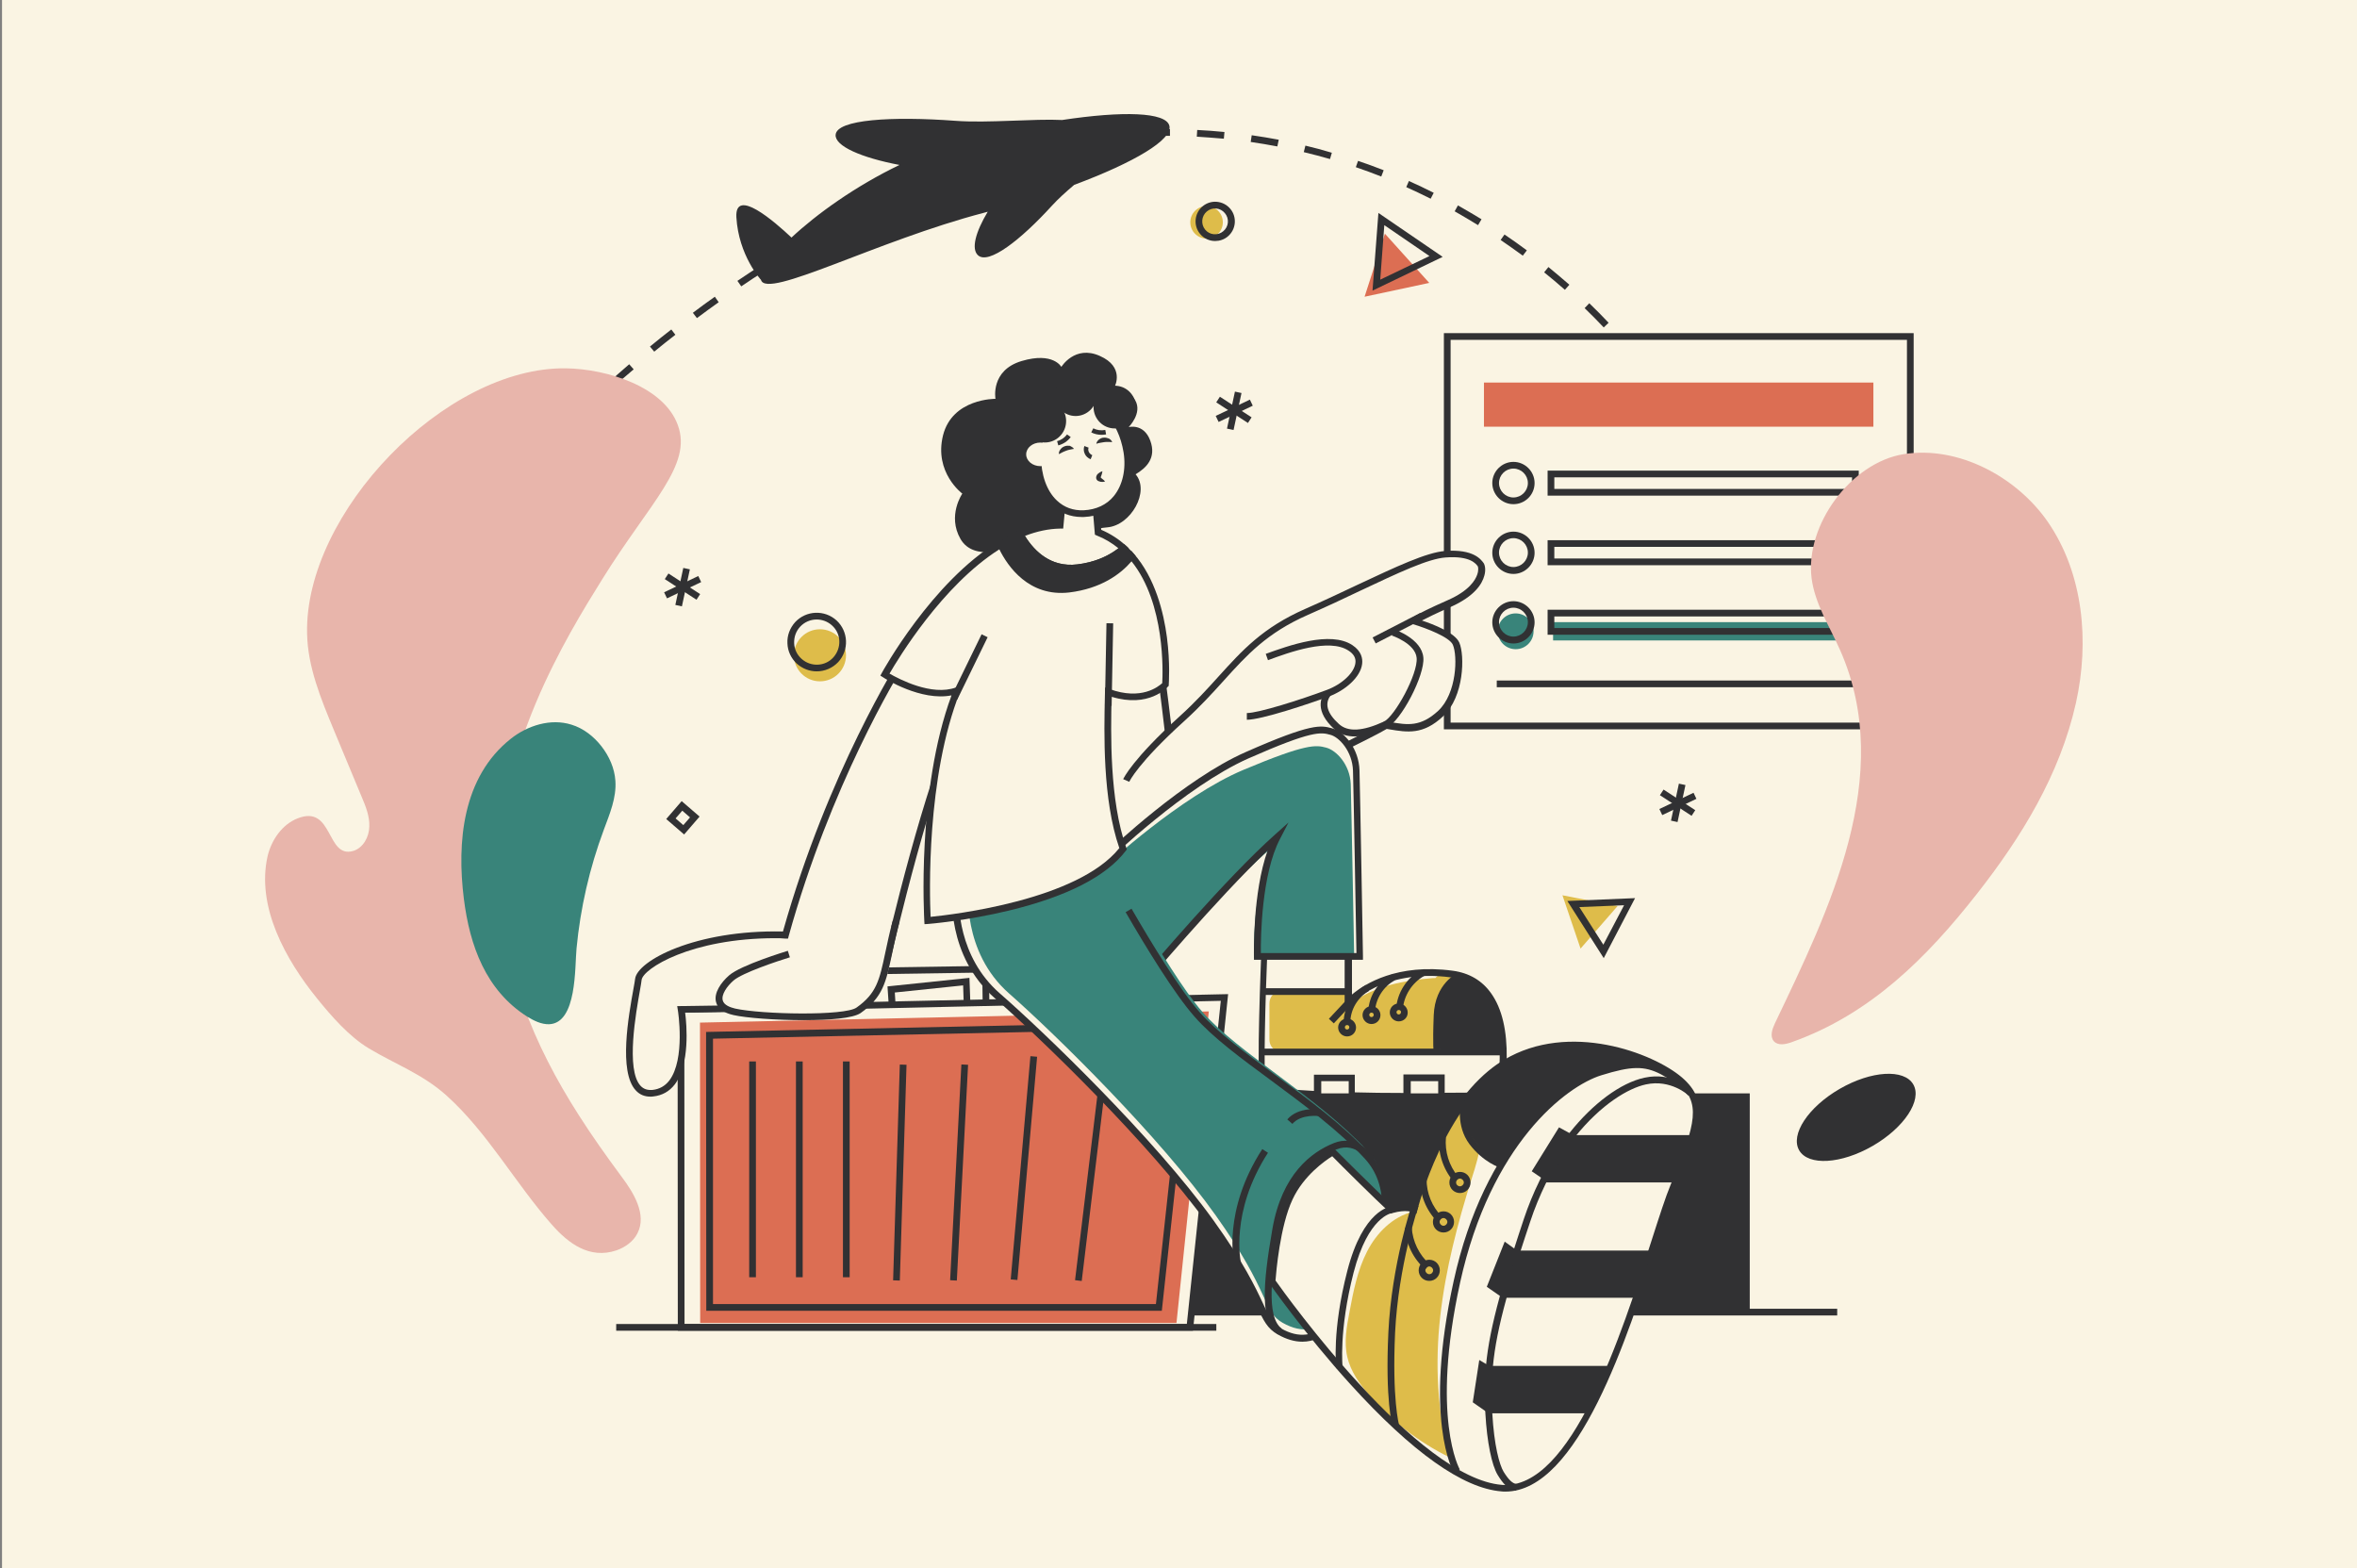
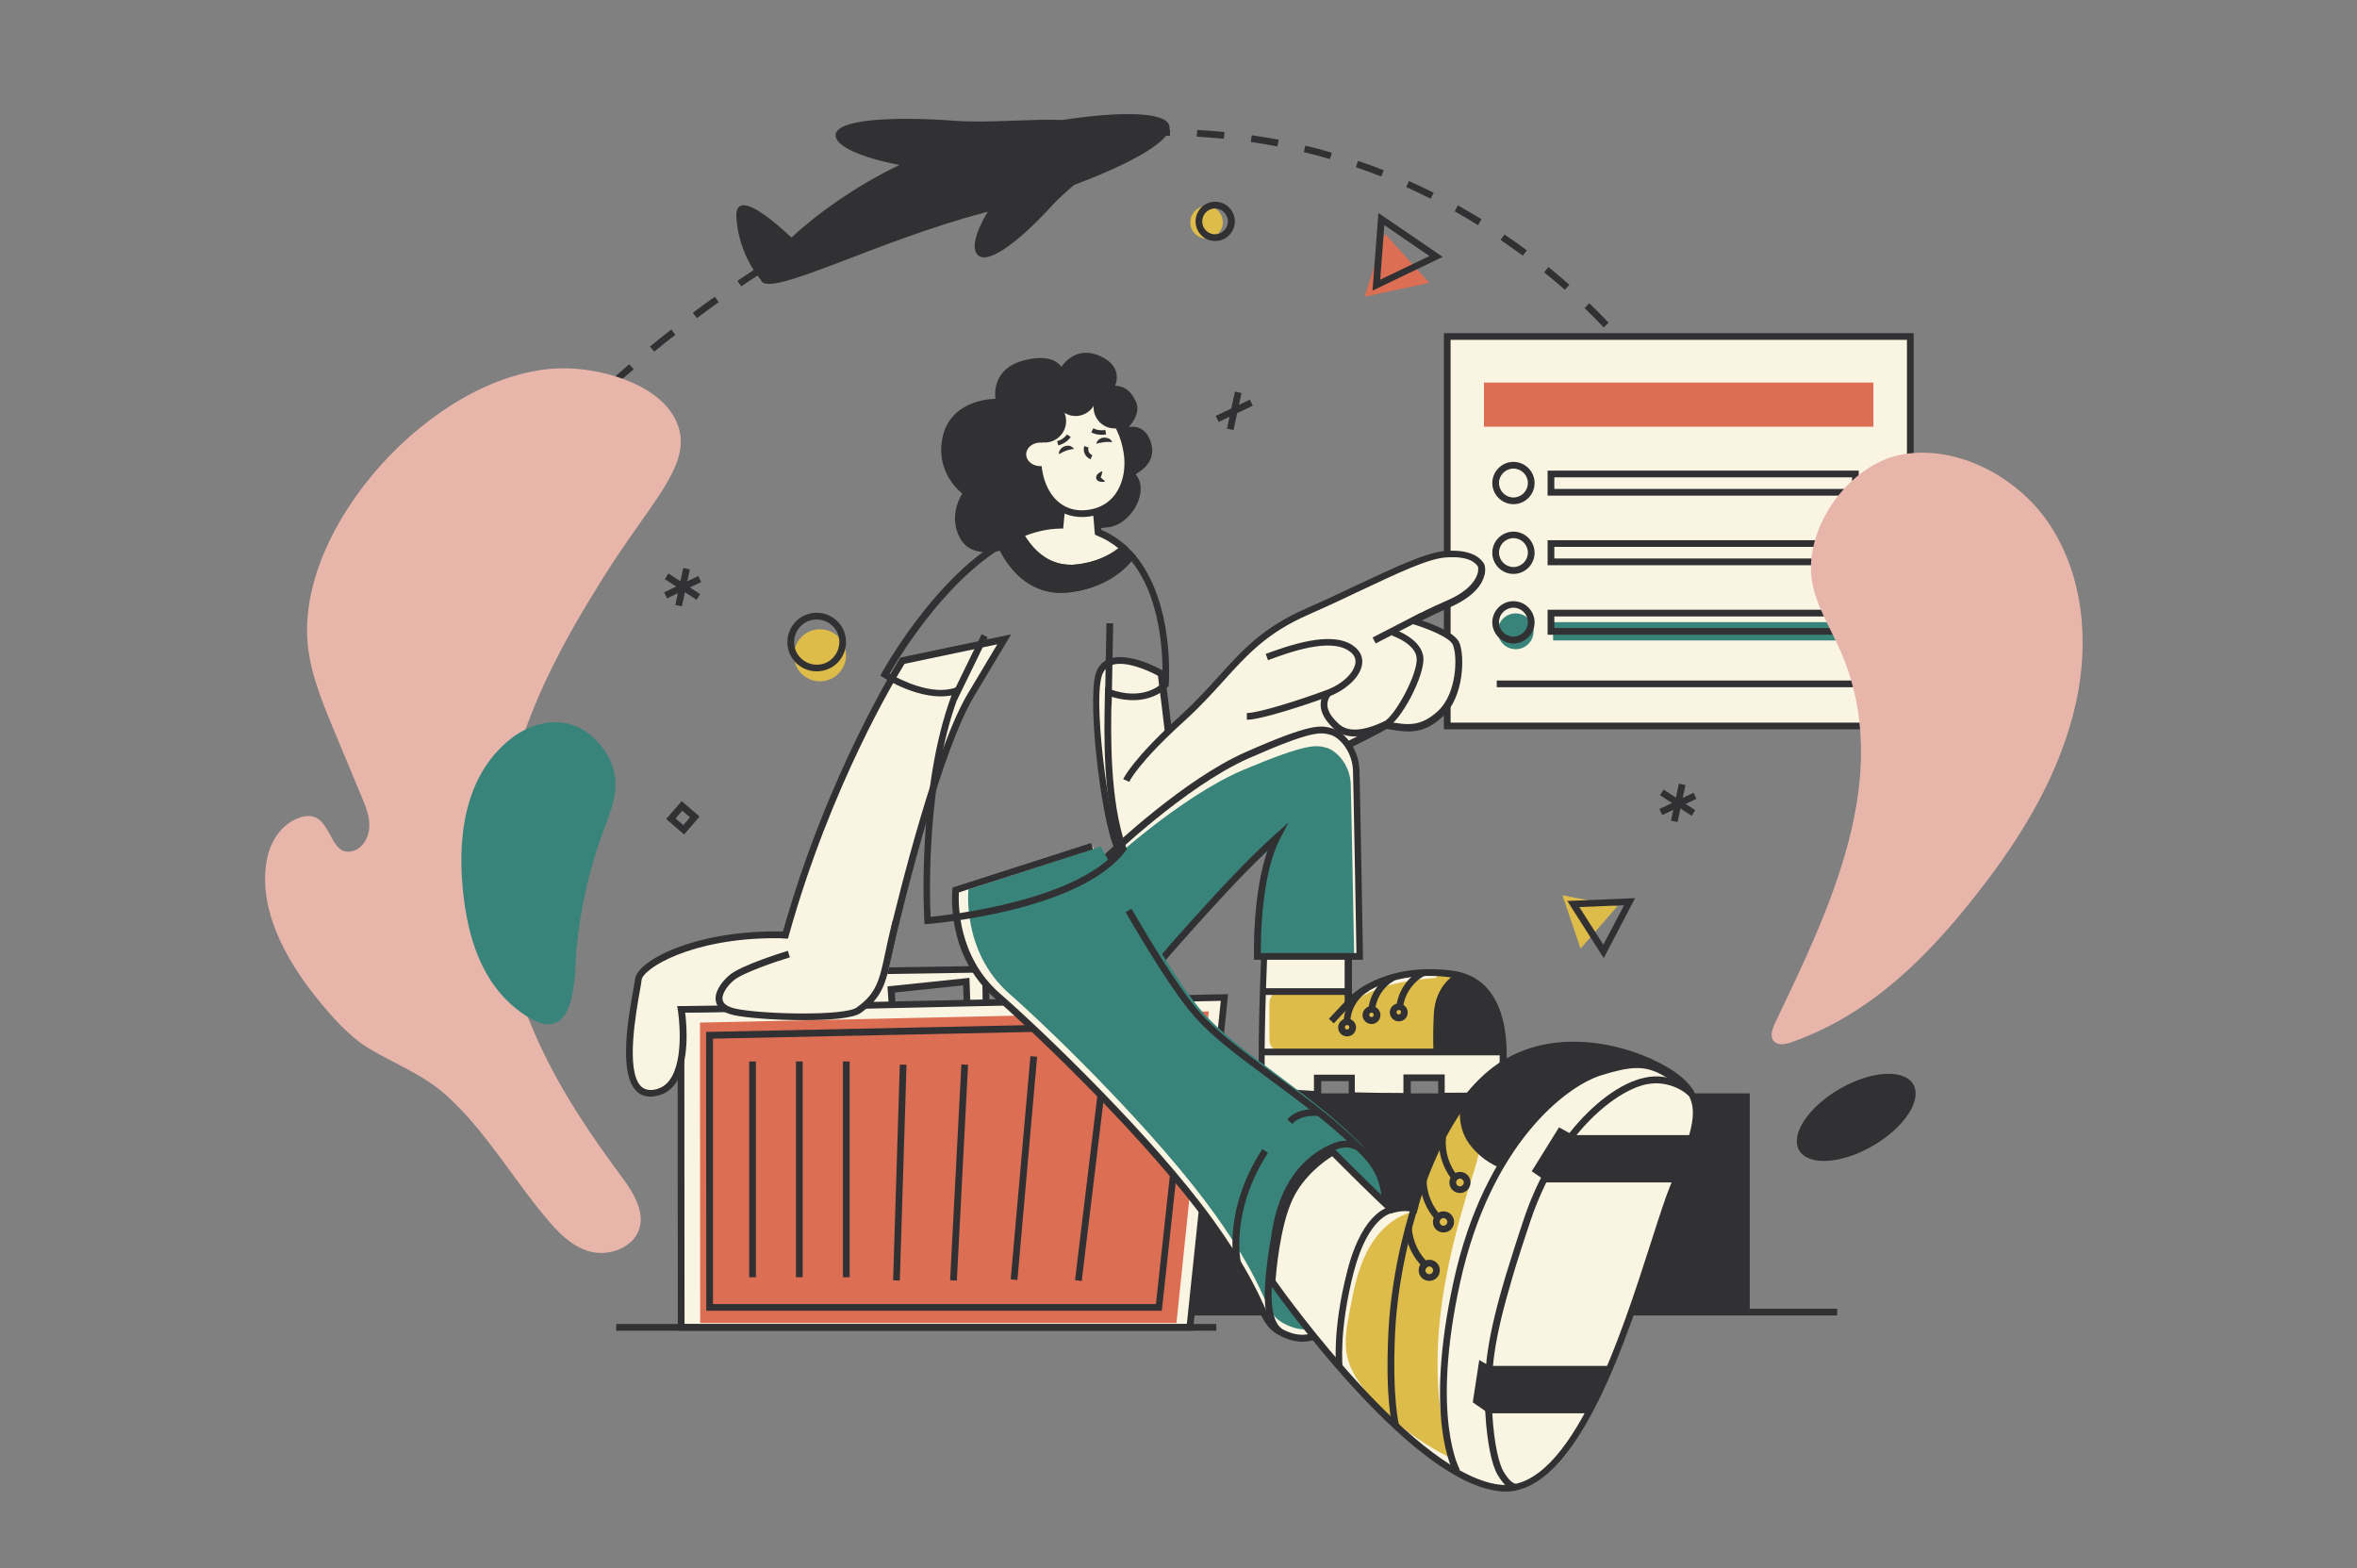
<svg xmlns="http://www.w3.org/2000/svg" version="1.1" x="0px" y="0px" width="1159px" height="771px" viewBox="0 0 1159 771" enable-background="new 0 0 1159 771" xml:space="preserve">
  <rect x="0" y="0" width="1159" height="771" fill="#808080" stroke="none" />
  <g id="BG">
    <g>
      <g>
-         <rect x="1" fill="#FAF4E3" width="1159" height="771" />
-       </g>
+         </g>
    </g>
  </g>
  <g id="Layer_1">
    <g>
      <g>
        <g>
          <rect x="570.1" y="537.6" fill="#313133" width="290.3" height="107.6" />
        </g>
        <g>
          <g>
            <rect x="585.1" y="643.5" fill="#313133" width="318.3" height="3.3" />
          </g>
        </g>
        <g>
          <g>
            <polygon fill="#FAF4E3" points="427.6,498.1 428.5,477.4 484.7,476.5 485,502.2 475.8,501.9 475.2,482.7 438.3,486.6        439.2,500.4      " />
          </g>
          <g>
            <path fill="#313133" d="M486.6,503.9l-12.4-0.4l-0.6-19L440,488l0.9,14.5l-15-3.1l1-23.6l59.4-0.9L486.6,503.9z M477.4,500.3       l5.9,0.2l-0.3-22.3l-52.9,0.8l-0.8,17.7l8,1.6l-0.9-13.3l40.3-4.2L477.4,500.3z" />
          </g>
          <g>
            <polygon fill="#FAF4E3" points="334.9,496.3 602.1,490.5 585.1,652.7 335,652.7      " />
          </g>
          <g>
            <polygon fill="#DC6E53" points="344.2,502.8 594.4,497.3 578.5,650.5 344.3,650.5      " />
          </g>
          <g>
            <g>
              <g>
                <rect x="368.4" y="521.9" fill="#313133" width="3.3" height="106.1" />
              </g>
            </g>
            <g>
              <g>
                <rect x="391.4" y="521.9" fill="#313133" width="3.3" height="106.1" />
              </g>
            </g>
            <g>
              <g>
                <rect x="414.5" y="521.9" fill="#313133" width="3.3" height="106.1" />
              </g>
            </g>
            <g>
              <g>
                <rect x="440.6" y="523.2" transform="matrix(1 3.106848e-002 -3.106848e-002 1 18.117 -13.461)" fill="#313133" width="3.3" height="106.1" />
              </g>
            </g>
            <g>
              <g>
                <rect x="469.8" y="523.2" transform="matrix(0.999 5.208508e-002 -5.208508e-002 0.999 30.655 -23.774)" fill="#313133" width="3.3" height="106.2" />
              </g>
            </g>
            <g>
              <g>
                <rect x="501.9" y="519.3" transform="matrix(0.996 8.789381e-002 -8.789381e-002 0.996 52.438 -42.033)" fill="#313133" width="3.3" height="110.2" />
              </g>
            </g>
            <g>
              <g>
                <rect x="535.5" y="517.8" transform="matrix(0.993 0.12 -0.12 0.993 72.446 -60.107)" fill="#313133" width="3.3" height="111.9" />
              </g>
            </g>
          </g>
        </g>
        <g>
          <g>
            <path fill="#313133" d="M586.6,654.3H333.3l-0.1-159.6l270.7-5.9L586.6,654.3z M336.6,651h247l16.7-158.9l-263.8,5.8L336.6,651       z" />
          </g>
        </g>
        <g>
          <g>
            <path fill="#313133" d="M571.3,644.5h-224l-0.1-137.1l239.5-5.1L571.3,644.5z M350.6,641.2h217.8l14.7-135.4l-232.5,4.9       L350.6,641.2z" />
          </g>
        </g>
        <g>
          <g>
            <rect x="303" y="651" fill="#313133" width="295.1" height="3.3" />
          </g>
        </g>
      </g>
      <g>
        <g>
          <g>
            <path fill="#313133" d="M287.1,204.1l-2.4-2.3c0.1-0.1,1.7-1.7,4.7-4.7l2.3,2.4C288.7,202.4,287.1,204.1,287.1,204.1z" />
          </g>
        </g>
        <g>
          <g>
            <path fill="#313133" d="M301.5,190.4l-2.2-2.4c3.2-2.9,6.6-5.9,10.1-8.9l2.2,2.5C308.1,184.5,304.7,187.5,301.5,190.4z        M321.7,172.9l-2.1-2.5c3.4-2.8,7-5.7,10.5-8.4l2,2.6C328.6,167.3,325.1,170.1,321.7,172.9z M788.6,161c-3-3.2-6.1-6.3-9.4-9.5       l2.3-2.4c3.3,3.2,6.5,6.4,9.5,9.6L788.6,161z M342.7,156.4l-2-2.6c3.6-2.7,7.2-5.4,10.8-7.9l1.9,2.7       C349.9,151.1,346.3,153.7,342.7,156.4z M769.5,142.5c-3.3-2.9-6.7-5.8-10.2-8.6l2.1-2.6c3.5,2.8,6.9,5.8,10.3,8.7L769.5,142.5z        M364.5,140.8l-1.9-2.7c3.7-2.5,7.5-5,11.2-7.4l1.8,2.8C371.9,135.8,368.2,138.3,364.5,140.8z M386.9,126.3l-1.7-2.8       c3.8-2.3,7.7-4.7,11.6-6.9l1.6,2.9C394.6,121.7,390.7,124,386.9,126.3z M748.8,125.7c-3.6-2.6-7.2-5.2-10.9-7.7l1.9-2.7       c3.7,2.5,7.4,5.1,11,7.8L748.8,125.7z M410.1,113l-1.6-2.9c4-2.1,8-4.2,11.9-6.2l1.5,2.9C418,108.8,414,110.8,410.1,113z        M726.8,110.7c-3.8-2.3-7.6-4.6-11.5-6.8l1.6-2.9c3.9,2.2,7.8,4.5,11.6,6.8L726.8,110.7z M433.9,100.9l-1.4-3       c4.1-1.9,8.2-3.8,12.3-5.5l1.3,3C442,97.2,437.9,99,433.9,100.9z M703.5,97.7c-4-2-8-3.9-12-5.7l1.3-3       c4.1,1.8,8.2,3.8,12.2,5.8L703.5,97.7z M458.4,90.3l-1.2-3.1c4.2-1.7,8.4-3.2,12.6-4.7l1.1,3.1       C466.8,87.1,462.6,88.7,458.4,90.3z M679.2,86.8c-4.1-1.6-8.3-3.2-12.5-4.6l1.1-3.1c4.2,1.4,8.5,3,12.6,4.6L679.2,86.8z        M483.5,81.4l-1-3.1c4.3-1.4,8.6-2.6,12.9-3.8l0.9,3.2C492.1,78.8,487.8,80.1,483.5,81.4z M654,78.2c-4.3-1.2-8.6-2.4-12.9-3.4       l0.8-3.2c4.3,1,8.7,2.2,13,3.5L654,78.2z M509.2,74.4l-0.7-3.2c4.4-1,8.8-1.9,13.2-2.7l0.6,3.2       C517.9,72.5,513.6,73.4,509.2,74.4z M628.1,72c-4.3-0.8-8.8-1.6-13.1-2.2l0.5-3.3c4.4,0.6,8.9,1.4,13.3,2.2L628.1,72z        M535.4,69.6l-0.5-3.3c4.5-0.6,9-1.1,13.4-1.5l0.3,3.3C544.2,68.4,539.8,68.9,535.4,69.6z M601.8,68.2c-4.4-0.4-8.9-0.7-13.3-1       l0.2-3.3c4.5,0.2,9,0.6,13.4,1L601.8,68.2z M561.9,67.1l-0.1-3.3c2.1-0.1,4.1-0.2,6.2-0.2c1.9,0,3.9-0.1,5.8-0.1l1.5,0l0,3.3       l-1.5,0c-1.9,0-3.8,0-5.7,0.1C565.9,67,563.9,67,561.9,67.1z" />
          </g>
        </g>
        <g>
          <g>
            <path fill="#313133" d="M801.5,176c0,0-1.4-1.9-4.1-5.1l2.5-2.1c2.7,3.3,4.1,5.2,4.2,5.2L801.5,176z" />
          </g>
        </g>
      </g>
      <g>
        <g>
          <rect x="711.7" y="165.4" fill="#FAF4E3" width="227.7" height="191.5" />
        </g>
        <g>
          <path fill="#313133" d="M941,358.6H710V163.8h231V358.6z M713.3,355.3h224.4V167.1H713.3V355.3z" />
        </g>
        <g>
          <g>
            <circle fill="#39847A" cx="745.3" cy="310.4" r="8.8" />
          </g>
          <g>
            <rect x="763.7" y="305.9" fill="#39847A" width="149.7" height="9" />
          </g>
        </g>
        <g>
          <rect x="729.7" y="188.1" fill="#DC6E53" width="191.5" height="21.7" />
        </g>
        <g>
          <g>
            <path fill="#313133" d="M744.2,247.9c-5.7,0-10.4-4.7-10.4-10.4c0-5.7,4.7-10.4,10.4-10.4c5.7,0,10.4,4.7,10.4,10.4       C754.6,243.3,749.9,247.9,744.2,247.9z M744.2,230.4c-3.9,0-7.1,3.2-7.1,7.1c0,3.9,3.2,7.1,7.1,7.1c3.9,0,7.1-3.2,7.1-7.1       C751.3,233.6,748.1,230.4,744.2,230.4z" />
          </g>
          <g>
            <path fill="#313133" d="M914,243.7H761v-12.3h153V243.7z M764.3,240.4h146.4v-5.7H764.3V240.4z" />
          </g>
        </g>
        <g>
          <g>
            <path fill="#313133" d="M744.2,282.2c-5.7,0-10.4-4.7-10.4-10.4s4.7-10.4,10.4-10.4c5.7,0,10.4,4.7,10.4,10.4       S749.9,282.2,744.2,282.2z M744.2,264.6c-3.9,0-7.1,3.2-7.1,7.1s3.2,7.1,7.1,7.1c3.9,0,7.1-3.2,7.1-7.1       S748.1,264.6,744.2,264.6z" />
          </g>
          <g>
            <path fill="#313133" d="M914,277.9H761v-12.3h153V277.9z M764.3,274.6h146.4v-5.7H764.3V274.6z" />
          </g>
        </g>
        <g>
          <g>
            <path fill="#313133" d="M744.2,316.4c-5.7,0-10.4-4.7-10.4-10.4c0-5.7,4.7-10.4,10.4-10.4c5.7,0,10.4,4.7,10.4,10.4       C754.6,311.7,749.9,316.4,744.2,316.4z M744.2,298.8c-3.9,0-7.1,3.2-7.1,7.1c0,3.9,3.2,7.1,7.1,7.1c3.9,0,7.1-3.2,7.1-7.1       C751.3,302,748.1,298.8,744.2,298.8z" />
          </g>
          <g>
            <path fill="#313133" d="M914,312.1H761v-12.3h153V312.1z M764.3,308.8h146.4v-5.7H764.3V308.8z" />
          </g>
        </g>
        <g>
          <g>
            <rect x="736" y="334.6" fill="#313133" width="181.9" height="3.3" />
          </g>
        </g>
      </g>
      <g>
        <g>
          <path fill="#E8B5AB" d="M972.1,439.5c21.9-27.9,40.8-58.6,48.7-93.9c6.7-30.2,3.7-63.6-13.9-89.1      c-15.2-21.9-43.8-37.5-70.8-33.2c-26,4.2-48.5,34.9-45.3,60.9c1.6,12.7,8.9,23.8,14.1,35.6c27.2,61.7-5.6,127.8-32.1,183.3      c-1.3,2.8-2.6,6.4-0.6,8.8c2.1,2.4,5.9,1.6,8.9,0.5C919.6,498.7,947.3,471.1,972.1,439.5z" />
        </g>
        <g>
          <ellipse transform="matrix(0.866 -0.5 0.5 0.866 -152.428 530.016)" fill="#313133" cx="912.8" cy="549.4" rx="32.4" ry="16.2" />
        </g>
        <g>
          <path fill="#E8B5AB" d="M284.6,548.3c-22.2-34.7-37.4-71.3-39.1-115c-2.4-63,33.1-120.3,50.7-148.6      c23.5-37.8,44.4-55.9,37.1-75.7c-6.8-18.8-34.7-27.6-55-27.9c-59.5-0.8-128.6,71.2-127.3,130.4c0.3,16.4,6.8,32.1,13.1,47.3      c4.6,11,9.2,22,13.7,32.9c2,4.7,4,9.6,3.8,14.7c-0.1,5.1-3,10.5-7.9,12c-13.4,3.9-9.7-23-27.4-16c-7.6,3-12.8,10.6-14.7,18.5      c-5.7,25,9,51.1,24.2,69.9c7.1,8.8,15.9,18.9,25.6,24.7c13.2,7.9,26.4,12.6,38.2,23.2c20.3,18.3,33.7,43,51.8,63.5      c8.2,9.3,18.6,17,31.7,12.6c4.3-1.5,8.4-4.4,10.4-8.5c4.6-9.1-1.8-19.7-7.9-27.8C298.2,568.5,291.1,558.5,284.6,548.3z" />
        </g>
        <g>
          <path fill="#39847A" d="M228.1,442c-3.5-27.9-0.7-59.9,23-78.7c8.3-6.6,19.7-10.2,29.9-7c5.9,1.8,11,5.8,14.8,10.7      c3.8,4.9,6.4,10.8,6.8,16.9c0.6,8.3-2.8,16.3-5.7,24.1c-7,18.8-11.5,38.4-13.4,58.3c-0.9,9.1,0.3,36.8-13.5,37.3      c-3.8,0.1-7.4-1.7-10.7-3.7C238.8,486.9,231,464.9,228.1,442z" />
        </g>
      </g>
      <g>
        <path fill="#313133" d="M575,61.8c-1.7-6.7-22.9-7.3-52.7-2.8c-13.8-0.7-36.5,1.6-52.5,0.4c-31.2-2.3-58.4-0.7-58.9,6.9     c-0.4,5.5,12.5,11.2,31.4,14.8c-21.6,10.4-40.7,24.1-53.1,35.7c-8.5-8-27.9-24.8-27.1-10c1.1,18.9,12.1,30.8,12.1,30.8     c2.6,9.8,56.8-19.2,109.7-33c0.6-0.2,1.2-0.3,1.8-0.5c-6,10-8.2,18.3-4.8,21.4c5.2,4.8,21-7.5,36.4-24.4c3-3.3,6.9-6.8,10.9-10.2     C557.7,79.9,576.8,68.6,575,61.8z" />
      </g>
      <g>
        <g>
          <g>
            <circle fill="#DEBC4A" cx="593.3" cy="109.3" r="8" />
          </g>
          <g>
            <path fill="#313133" d="M597.5,118.5c-2.8,0-5.5-1.2-7.4-3.5l0,0c-3.4-4.1-2.8-10.2,1.3-13.6c4.1-3.4,10.2-2.8,13.6,1.3       c3.4,4.1,2.8,10.2-1.3,13.6C601.9,117.8,599.7,118.5,597.5,118.5z M592.6,112.9c2.2,2.7,6.2,3.1,8.9,0.8       c2.7-2.2,3.1-6.2,0.8-8.9c-2.2-2.7-6.2-3.1-8.9-0.8C590.8,106.2,590.4,110.2,592.6,112.9L592.6,112.9z" />
          </g>
        </g>
        <g>
          <g>
            <circle fill="#DEBC4A" cx="403.2" cy="322.2" r="12.8" />
          </g>
          <g>
            <path fill="#313133" d="M401.6,330.1c-3.5,0-7-1.3-9.8-3.8c-2.8-2.6-4.5-6.2-4.6-10c-0.2-3.8,1.2-7.5,3.8-10.4       c5.4-5.8,14.5-6.2,20.4-0.8c5.8,5.4,6.2,14.5,0.8,20.4l0,0C409.4,328.5,405.5,330.1,401.6,330.1z M401.6,304.6       c-3,0-6,1.2-8.2,3.6c-2,2.2-3,5-2.9,8c0.1,3,1.4,5.7,3.6,7.7c4.5,4.1,11.6,3.9,15.7-0.7s3.9-11.6-0.7-15.7       C407,305.6,404.3,304.6,401.6,304.6z" />
          </g>
        </g>
        <g>
          <g>
            <polygon fill="#DEBC4A" points="795.4,445.5 777.2,466.4 768.3,440.2      " />
          </g>
          <g>
            <path fill="#313133" d="M788.6,471.1L770.7,443l33.3-1.4L788.6,471.1z M776.6,446l11.8,18.5l10.2-19.4L776.6,446z" />
          </g>
        </g>
        <g>
          <g>
            <polygon fill="#DC6E53" points="681,114.9 702.8,139.1 671,145.9      " />
          </g>
          <g>
            <path fill="#313133" d="M674.9,142.9l2.9-38.2l31.6,21.6L674.9,142.9z M680.7,110.7l-2,26.8l24.2-11.6L680.7,110.7z" />
          </g>
        </g>
        <g>
          <g>
            <g>
              <rect x="605.1" y="192.6" transform="matrix(0.978 0.21 -0.21 0.978 55.908 -122.884)" fill="#313133" width="3.3" height="18.6" />
            </g>
          </g>
          <g>
            <g>
              <rect x="605.1" y="192.6" transform="matrix(0.43 0.903 -0.903 0.43 528.325 -432.725)" fill="#313133" width="3.3" height="18.6" />
            </g>
          </g>
          <g>
            <g>
-               <rect x="597.4" y="200.2" transform="matrix(0.838 0.545 -0.545 0.838 208.343 -298.282)" fill="#313133" width="18.6" height="3.3" />
-             </g>
+               </g>
          </g>
        </g>
        <g>
          <g>
            <g>
              <rect x="823.2" y="385.8" transform="matrix(0.978 0.209 -0.209 0.978 101.099 -164.053)" fill="#313133" width="3.3" height="18.6" />
            </g>
          </g>
          <g>
            <g>
              <rect x="823.2" y="385.8" transform="matrix(0.43 0.903 -0.903 0.43 827.155 -519.45)" fill="#313133" width="3.3" height="18.6" />
            </g>
          </g>
          <g>
            <g>
              <rect x="815.5" y="393.5" transform="matrix(0.838 0.545 -0.545 0.838 349.083 -385.98)" fill="#313133" width="18.6" height="3.3" />
            </g>
          </g>
        </g>
        <g>
          <g>
            <g>
              <rect x="333.9" y="279.3" transform="matrix(0.978 0.21 -0.21 0.978 68.092 -64.025)" fill="#313133" width="3.3" height="18.6" />
            </g>
          </g>
          <g>
            <g>
              <rect x="333.9" y="279.3" transform="matrix(0.43 0.903 -0.903 0.43 451.991 -138.385)" fill="#313133" width="3.3" height="18.6" />
            </g>
          </g>
          <g>
            <g>
              <rect x="326.2" y="287" transform="matrix(0.838 0.545 -0.545 0.838 211.756 -136.31)" fill="#313133" width="18.6" height="3.3" />
            </g>
          </g>
        </g>
        <g>
          <path fill="#313133" d="M336.4,410.3l-8.8-7.6l7.6-8.8l8.8,7.6L336.4,410.3z M332.2,402.4l3.8,3.3l3.3-3.8l-3.8-3.3L332.2,402.4      z" />
        </g>
      </g>
      <g>
        <g>
          <path fill="#FAF4E3" d="M714.1,478.9c-34.9-4.7-51,13.8-51,13.8v-30.3l-41.2,3.3c0,0-2.6,61.9-0.7,68.4c0.6,2,11.7,3.2,26.8,3.9      v-8.1h16.8v8.7c8.9,0.2,18.2,0.3,27.2,0.4v-9h16.8v9c16.4-0.1,28.6-0.3,28.6-0.3S749,483.7,714.1,478.9z" />
        </g>
        <g>
          <path fill="#DEBC4A" d="M706.4,480.3c-0.2,0.2-0.4,0.4-0.6,0.6c-0.4,0-0.8,0-1.2,0c-14.1,1.2-29,3.8-40.2,12.5      c0.9-10.8-14.3-4.5-15.5-4.8c-2.3-0.7-4.7-1.1-7.1-1.3c-2.6-0.3-5.1-0.1-7.3,0.8c-3.9-2.3-10.3-0.5-10.3,5.4      c0,5.8,0,11.7,0,17.5c0,4.4,3.6,6.5,7,6.4c0.2,0,0.4,0,0.6,0c23.7,0,47.4,0,71.1,0c4.1,0,6.2-3,6.4-6.2c0.6-1.2,0.8-2.6,0.4-4.3      c-1.4-6.6,1-12.9,6-17.3C722.1,483.9,712.7,474.6,706.4,480.3z" />
        </g>
        <g>
          <path fill="#313133" d="M707.2,540.6v-9h-13.5v9l-1.7,0c-10,0-19.1-0.2-27.2-0.4l-1.6,0v-8.6h-13.5v8.2l-1.7-0.1      c-27.2-1.3-27.8-3.5-28.3-5.1c-2-6.6,0.4-62.5,0.6-68.9l0.1-1.5l44.4-3.6V489c6.2-5.2,22.2-15.4,49.6-11.7h0      c8.1,1.1,14.5,4.9,18.9,11.2c5.3,7.5,7.8,18.3,7.6,32.1c-0.2,10.2-1.8,18.1-1.9,18.4l-0.3,1.3l-1.3,0c-0.1,0-12.3,0.2-28.6,0.3      L707.2,540.6z M690.3,528.3h20.1v9c12.3,0,22.1-0.2,25.5-0.2c1.1-6.1,4.8-32.1-5.5-46.7c-3.9-5.6-9.5-8.9-16.7-9.8h0      c-17.5-2.4-30,1.4-37.5,4.9c-8,3.9-12,8.3-12.1,8.4l-2.9,3.3l0-32.9l-38,3.1c-1,24.4-2,60.7-0.8,66.1c0.8,0.5,4.8,1.9,23.7,2.9      v-8h20.1v8.7c7.2,0.2,15.2,0.3,23.9,0.3V528.3z" />
        </g>
        <g>
          <g>
            <path fill="#FAF4E3" d="M570.9,331.2c0,0,3.4,25.2,4.3,35.7s-16.4,53.5-23.1,53c-6.7-0.4-16.4-71.9-11.9-87.8       C544.6,316.1,570.9,331.2,570.9,331.2z" />
          </g>
          <g>
            <path fill="#313133" d="M552.2,421.5c-0.1,0-0.1,0-0.2,0c-1-0.1-1.9-0.7-2.7-1.8c-7.1-10.1-14.8-73.4-10.6-88.1       c1-3.7,3.2-6.2,6.4-7.5c9.8-4,26.1,5.2,26.8,5.6l0.7,0.4l0.1,0.8c0,0.3,3.4,25.3,4.3,35.8c0.9,10-12.7,44.5-20.7,52.6       C554.7,420.8,553.4,421.5,552.2,421.5z M552.4,418.3L552.4,418.3L552.4,418.3z M550.7,326.4c-1.6,0-3.2,0.2-4.5,0.8       c-2.2,0.9-3.7,2.7-4.5,5.4c-4.5,15.9,5.2,81.8,10.5,85.7c0.2-0.1,0.8-0.3,1.9-1.5c7.3-8,20.2-41,19.4-49.7       c-0.8-9.3-3.6-30.4-4.1-34.8C566.8,330.8,557.9,326.4,550.7,326.4z" />
          </g>
          <g>
            <path fill="#FAF4E3" d="M553.6,383.5c0,0,4-9.2,27.6-30.5c23.6-21.3,30.5-38.9,61.1-52.3c30.5-13.5,55.5-27.4,68.3-28.3       c12.8-0.9,16.2,3.6,17.3,5.2c1.1,1.6,1.8,11.5-15.5,19.1c-17.3,7.6-17.3,8.8-17.3,8.8s18.2,5.2,20.7,11       c2.5,5.8,2.2,25.2-7.6,34.4c-9.9,9.2-17.3,7.2-27,5.6c-8.5,6.3-129.1,63.6-129.1,63.6L553.6,383.5z" />
          </g>
          <g>
            <g>
              <path fill="#313133" d="M552.8,421.4l-1.4-3c1.2-0.6,120.6-57.3,128.9-63.4l0.6-0.4l2.6,0.4c8.7,1.5,15,2.5,23.7-5.5        c9.2-8.6,9.6-27,7.2-32.5c-1.6-3.7-12.9-8.1-19.6-10.1l-1.2-0.3v-1.2c0-1.1,0-2.2,18.3-10.3c10.5-4.6,13.6-9.9,14.5-12.6        c0.8-2.3,0.4-3.8,0.3-4c-0.9-1.3-3.8-5.3-15.8-4.4c-8.7,0.6-23.4,7.6-42.1,16.4c-7.7,3.7-16.5,7.8-25.6,11.8        c-20.3,8.9-30.1,19.8-41.4,32.3c-5.7,6.3-11.5,12.7-19.3,19.8c-22.9,20.7-27.2,29.9-27.2,30l-3-1.3c0.2-0.4,4.5-9.8,28-31.1        c7.6-6.9,13.4-13.3,19-19.5c11.6-12.8,21.6-23.9,42.5-33.1c9.1-4,17.8-8.1,25.6-11.8c19-8.9,34-16,43.3-16.7        c13.9-1,17.5,4.2,18.8,5.9c0.7,1,1.2,3.4,0.4,6.2c-1.1,4.2-4.9,10.2-16.5,15.4c-7.7,3.4-11.9,5.5-14.2,6.7        c5.7,1.9,16.3,6,18.4,10.9c2.7,6.3,2.4,26.5-8,36.2c-9.8,9.2-17.5,7.9-26.5,6.4l-1.2-0.2C669.3,366,557.6,419.1,552.8,421.4z" />
            </g>
          </g>
          <g>
            <path fill="#FAF4E3" d="M605.5,337.4c0,0,5.2-9.9,17.5-14.4s31.2-11,41.1-4.5c9.9,6.5,0.4,18-11,22.2       c-11.5,4.3-33.5,11.5-40,11.5S605.5,337.4,605.5,337.4z" />
          </g>
          <g>
            <g>
              <path fill="#313133" d="M613.1,353.9v-3.3c5.8,0,26.6-6.6,39.4-11.4c7.5-2.8,13.5-8.5,14-13.3c0.3-2.4-0.9-4.4-3.4-6        c-9.5-6.3-29.1,0.8-39.6,4.7l-1.1-3.1c11.1-4,31.7-11.5,42.6-4.3c4.5,3,5.1,6.6,4.8,9.2c-0.8,6.8-8.7,13.2-16.2,16        C643.6,346.1,620.3,353.9,613.1,353.9z" />
            </g>
          </g>
          <g>
            <g>
              <rect x="686.2" y="295.6" transform="matrix(0.458 0.889 -0.889 0.458 646.929 -444.076)" fill="#313133" width="3.3" height="26.4" />
            </g>
          </g>
          <g>
            <g>
              <path fill="#313133" d="M666.2,362.1c-3.6,0-7.2-0.9-10.1-3.6c-9.6-8.8-6.8-15.5-4.3-18.7l2.6,2c-3.2,4.1-1.9,8.9,4,14.2        c4.4,4,11.6,3.6,22.1-1.2c5.3-2.5,16.8-23.4,16.1-31.3c-0.6-7.1-12.1-11-12.2-11l1-3.1c0.6,0.2,13.7,4.7,14.5,13.9        c0.8,8.7-11,31.3-18,34.5C679.1,359.1,672.7,362.1,666.2,362.1z" />
            </g>
          </g>
        </g>
        <g>
          <path fill="#FAF4E3" d="M543.7,421.9c0,0,37.7-36.6,69.5-50.7c31.8-14,36.3-13,41.4-11.6c5.1,1.4,12,8.9,12.3,19.2      c0.3,10.3,1.7,91.4,1.7,91.4h-50.3c0,0-1-38.3,9.6-58.5c-25.3,22.6-66.7,71.9-66.7,71.9s-30.8-4.1-30.5-32.5      C531,422.6,543.7,421.9,543.7,421.9z" />
        </g>
        <g>
          <path fill="#313133" d="M496.9,269.3c0,0-18,7.2-24.6-4.3s0.9-22.3,0.9-22.3s-14-10.3-9.5-28.6c4.6-18.3,25.8-18,25.8-18      s-2.6-14,12.9-18.6c15.5-4.6,19.5,2.9,19.5,2.9s6.6-10.9,18.9-5.4c12.3,5.4,7.4,14.9,7.4,14.9s6.3,0.6,10,6.9      c3.7,6.3-3.2,13.2-3.2,13.2s7.4-2,10.6,6.6c3.2,8.6-2,13.5-7.2,16.6c7.2,8.3-2.3,25.2-14,26.1c-11.7,0.9-21.5,8.6-21.5,8.6      L496.9,269.3z" />
        </g>
        <g>
          <path fill="#FAF4E3" d="M540,261.6l-1.5-18.1l-15.7-0.4l-1.4,15.1c-6.7,0.2-13.3,1.8-19.6,4.5c4.5,8,13.4,18.3,28.4,16.4      c10.3-1.3,17.6-5.3,22.5-9.5C549,266.3,544.8,263.6,540,261.6z" />
        </g>
        <g>
          <path fill="#313133" d="M526.6,280.9c-10.7,0-20-6.1-26.5-17.5l-0.9-1.6l1.7-0.7c6.3-2.7,12.6-4.2,18.8-4.5l1.5-15.2l18.7,0.5      l1.6,18.6c4.5,1.9,8.6,4.6,12.2,7.8l1.4,1.3l-1.4,1.2c-6.4,5.5-14.3,8.8-23.4,9.9C529,280.9,527.8,280.9,526.6,280.9z       M504,263.5c4.7,7.6,12.9,15.6,25.8,14c7.8-1,14.6-3.6,20.2-7.9c-3.2-2.6-6.8-4.8-10.7-6.3l-0.9-0.4l-1.5-17.7l-12.7-0.3      l-1.4,15l-1.5,0C515.7,260,509.9,261.2,504,263.5z" />
        </g>
        <g>
          <path fill="#FAF4E3" d="M554,222.3c2.4,15.4-5.1,29.6-21.1,30.3c-14.6,0.7-22.7-12.6-22.7-28.1c0-15.5,10.2-27.7,22.7-28.1      C540.1,196.1,551.3,204.6,554,222.3z" />
        </g>
        <g>
          <path fill="#313133" d="M531.9,254.2c-5.6,0-10.6-2-14.5-5.7c-5.6-5.3-8.8-14.1-8.8-24.1c0-16.3,10.7-29.4,24.3-29.8      c8.9-0.2,20.1,10.1,22.8,27.4l0,0c1.4,9.2-0.6,18-5.5,24c-4.1,5.1-10.1,7.9-17.2,8.2C532.6,254.2,532.3,254.2,531.9,254.2z       M533.2,197.9c-0.1,0-0.2,0-0.2,0c-11.8,0.4-21.1,12-21.1,26.5c0,9.1,2.8,17,7.8,21.7c3.6,3.4,8,5,13.2,4.8      c6.1-0.3,11.3-2.7,14.8-7c4.3-5.3,6.1-13.1,4.8-21.4l0,0C549.9,206.4,539.7,197.9,533.2,197.9z" />
        </g>
        <g>
          <ellipse fill="#FAF4E3" cx="511.6" cy="223.4" rx="7" ry="5.8" />
        </g>
        <g>
          <path fill="#FAF4E3" d="M443.7,324.8c0,0-35.3,55.1-57.6,134.9c-45-1.3-71.5,14.7-72.3,21.9c-0.8,7.1-13,58,7.1,55.9      s13.9-41.2,13.9-41.2l84.5-1.3c0,0,10.1,4.6,16.8-24c6.7-28.6,24.8-102.1,41.2-129.5c16.4-27.3,16.4-27.3,16.4-27.3L443.7,324.8      z" />
        </g>
        <g>
          <path fill="#313133" d="M319.8,539.2c-2.9,0-5.3-1-7.2-3.1c-8.5-9.2-3.5-36.7-1.1-50c0.4-2.2,0.7-3.9,0.8-4.8      c1-8.8,29.4-24.2,72.7-23.3c22.1-78.5,57.1-133.6,57.4-134.1l0.4-0.6l54.4-11.4l-18.3,30.6c-15.2,25.4-32.2,91.7-41,129      c-3.2,13.6-7.6,21.9-13.2,24.6c-2.6,1.3-4.7,0.9-5.5,0.6l-82.3,1.2c0.8,6.1,2.4,25.4-5.1,35.3c-2.7,3.5-6.2,5.4-10.5,5.9      C320.7,539.2,320.3,539.2,319.8,539.2z M381.2,461.3c-41.5,0-65,15-65.7,20.5c-0.1,1-0.4,2.7-0.8,5c-1.9,10.7-7.1,39.2,0.3,47.1      c1.5,1.6,3.4,2.2,5.9,2c3.4-0.4,6.1-1.9,8.2-4.6c8-10.5,4.3-34.4,4.2-34.7l-0.3-1.9l86.8-1.3l0.3,0.2c0,0,1.3,0.5,3.3-0.5      c2.5-1.3,7.4-6,11.2-22.3c8.8-37.5,25.9-104.1,41.4-129.9l14.4-24.1l-45.6,9.6c-3.8,6.1-36.3,59.5-57,133.9l-0.3,1.2l-1.3,0      C384.4,461.3,382.8,461.3,381.2,461.3z" />
        </g>
        <g>
          <path fill="#39847A" d="M543.4,425.9c0,0,36.9-34.3,68.1-47.4s35.6-12.2,40.6-10.9c5,1.3,11.7,8.3,12.1,17.9      c0.3,9.6,1.7,85.5,1.7,85.5h-49.3c0,0-1-35.9,9.4-54.8c-24.8,21.1-65.4,67.3-65.4,67.3s-30.2-3.8-29.9-30.4      C531,426.5,543.4,425.9,543.4,425.9z" />
        </g>
        <g>
          <path fill="#FAF4E3" d="M387.9,469.2c0,0-22.7,6.8-28.3,11.7c-5.6,4.9-10.7,13.9,1.5,16.6s53.6,2.8,61.1-0.7      c10.3-4.9,13.7-9.3,17.1-34.4c2.5-18.3-25.7-6.4-41.3,1.5C392,466.8,387.9,469.2,387.9,469.2z" />
        </g>
        <g>
          <path fill="#313133" d="M561.8,485.3l-0.9-0.1c-0.3,0-32.3-4.6-31.9-34.2c0.3-26.2,11-30.1,13.9-30.6      c4.1-3.9,39.6-37.4,69.6-50.6c32.6-14.4,37-13.2,42.5-11.7c6.2,1.7,13.2,10.1,13.5,20.7c0.3,10.2,1.7,90.6,1.7,91.4l0,1.7h-53.6      l0-1.6c0-1.4-0.7-31.2,6.7-52.1c-25.1,23.9-60.5,66-60.9,66.5L561.8,485.3z M543.8,423.6c-0.3,0-11.2,1.5-11.5,27.5      c-0.1,11.1,4.6,19.7,14.2,25.4c5.8,3.5,11.8,4.9,14,5.3c5.2-6.2,42.8-50.4,66.3-71.3l6.8-6.1l-4.2,8.1      c-9.1,17.3-9.5,48.7-9.4,56.1h47c-0.2-11.7-1.4-80.4-1.7-89.7c-0.3-9.5-6.8-16.5-11.1-17.6c-4.7-1.3-8.8-2.3-40.3,11.6      c-31.2,13.8-68.6,50-69,50.3l-0.4,0.4L543.8,423.6z" />
        </g>
        <g>
          <g>
            <path fill="#313133" d="M395.4,501.6c-13.8,0-28.6-1.1-34.7-2.5c-4.9-1.1-7.8-3.2-8.6-6.4c-1.2-4.5,2.5-9.7,6.4-13.1       c5.8-5.1,28-11.8,28.9-12.1l1,3.2c-6.2,1.9-23.3,7.6-27.7,11.4c-3.2,2.8-6.1,6.9-5.3,9.8c0.6,2.3,3.6,3.4,6.1,4       c13.1,2.9,53.9,3.7,59.7-0.5c9.9-7,11.3-13.7,14.1-26.9c1-4.5,2-9.7,3.7-15.8l3.2,0.8c-1.6,6.1-2.7,11.2-3.6,15.7       c-2.9,13.6-4.4,21.1-15.4,28.9C419.4,500.7,407.8,501.6,395.4,501.6z" />
          </g>
        </g>
        <g>
          <path fill="#FAF4E3" d="M470.1,437.7c0,0-3.4,31.1,20.5,52c24,20.9,76.7,72.2,104.7,111.2c28.1,39,23.6,47.9,33.9,53.7      c10.3,5.8,18.5,3.4,25.7-3.1c7.2-6.5,42.4-55.8,17.5-82.8c-25-27-65.4-48.9-83.9-69.8c-18.5-20.9-51.3-82.8-51.3-82.8      L470.1,437.7z" />
        </g>
        <g>
          <path fill="#39847A" d="M476.2,437.3c0,0-3.3,30.6,19.9,51.1c23.3,20.5,74.5,70.9,101.7,109.2c27.3,38.3,22.9,47.1,32.9,52.8      c10,5.7,17.9,3.4,24.9-3c7-6.4,41.2-54.8,17-81.3c-24.3-26.6-63.5-48.1-81.4-68.6c-17.9-20.5-49.9-81.3-49.9-81.3L476.2,437.3z" />
        </g>
        <g>
          <g>
            <path fill="#313133" d="M640.4,659.7c-3.9,0-7.9-1.2-12-3.5c-5.3-3-7-6.8-10.3-13.7c-3.7-7.9-9.3-19.9-24.2-40.5       c-29-40.3-82.9-92.2-104.5-111c-24.3-21.2-21.2-52.1-21.1-53.5l0.1-1.1l68.1-21.9l1,3.1l-66,21.2c-0.3,5.5-0.5,31.6,20.1,49.6       c21.7,18.9,75.8,71,105,111.5c15,20.9,20.7,33,24.5,41.1c3.1,6.7,4.5,9.7,8.9,12.2c8.6,4.9,16.2,4,23.8-2.9       c4.3-3.9,24.6-30.7,25.7-55.6c0.5-10.1-2.4-18.4-8.3-24.9c-12.9-14-29.8-26.4-46.1-38.5c-14.8-10.9-28.8-21.2-37.7-31.4       c-9.9-11.2-23.9-34.1-33.9-51.4l2.9-1.7c9.9,17.1,23.8,39.9,33.5,50.9c8.7,9.9,22.6,20.1,37.2,30.9       c16.5,12.1,33.5,24.7,46.6,38.9c6.6,7.1,9.7,16.3,9.2,27.3c-1.2,25.9-21.6,53.2-26.8,57.9C651,657.4,645.8,659.7,640.4,659.7z" />
          </g>
        </g>
        <g>
          <path fill="#FAF4E3" d="M832.3,558.1c-1.7,6.3-4.7,13.8-8.6,23.3c-0.2,0.6-0.5,1.2-0.7,1.8c-2.8,6.7-6.4,18.1-10.8,31.8      c-2.3,7.2-4.9,15.1-7.7,23.2c-3.8,11-8,22.5-12.6,33.5c-3.4,8.2-7.1,16-11,23.2c-11.9,22.1-26.1,38-42.5,36.7      c-44.5-3.4-113-101.7-113-101.7s1.7-26.4,8.6-41.1c6.9-14.7,21.2-22.6,21.2-22.6s20.9,20.9,29.1,28.4c7.2-2.1,10.9-0.3,10.9-0.3      s13-52.7,45.2-71.9c32.2-19.2,72.9-2.4,85.6,8.6C834.3,538.3,835.7,545.7,832.3,558.1z" />
        </g>
        <g>
          <path fill="#DEBC4A" d="M694.8,595.8c-10,2.4-17.9,10.4-22.6,19.6c-4.7,9.2-6.7,19.4-8.6,29.6c-1.4,7.3-2.8,14.9-1.1,22.2      c1.6,7,5.9,13.1,10.5,18.5c10.9,12.8,24.6,23.4,39.7,30.8c-6-22.5-7.1-46.1-4.5-69.2c2.6-23.1,8.5-45.7,15.5-67.9      c2-6.3,4.1-12.7,4.3-19.2c0.2-6.6-1.9-13.6-6.9-17.8c-5.5,1.5-8.2,7.5-10.1,12.8C705.6,569.4,700.1,581.6,694.8,595.8z" />
        </g>
        <g>
          <path fill="#313133" d="M740.2,733.4c-0.6,0-1.3,0-1.9-0.1c-18.9-1.5-43.9-19.2-74.3-52.7c-22.5-24.8-39.8-49.5-39.9-49.7      l-0.3-0.5l0-0.6c0.1-1.1,1.8-26.8,8.7-41.7c7-15,21.3-23,21.9-23.3l1.1-0.6l0.9,0.9c0.2,0.2,19.9,19.9,28.4,27.7      c4.4-1.1,7.5-0.9,9.3-0.5c1.1-4,4.4-15,10.2-27.4c12.2-26.1,25.9-38.3,35.3-43.8c32-19.1,73.4-3.4,87.5,8.7      c13.4,11.6,9.9,24-2.6,53.9c-2.5,5.9-5.6,15.7-9.3,27.2C800.5,657,776,733.4,740.2,733.4z M627.2,629.6      c5.2,7.4,69.8,97.3,111.4,100.5c34.2,2.6,58.8-74.2,73.5-120.1c3.7-11.5,6.9-21.5,9.4-27.5c12.9-30.7,14.8-40.4,3.5-50.1      c-13.5-11.6-53.1-26.6-83.6-8.4c-31.2,18.6-44.3,70.3-44.4,70.9l-0.5,1.9l-1.8-0.8c0,0-3.4-1.4-9.8,0.4l-0.9,0.3l-0.7-0.6      c-7.2-6.6-24.1-23.4-28.2-27.6c-3.4,2.1-14,9.4-19.5,21.2C629.4,602.8,627.5,625.7,627.2,629.6z" />
        </g>
        <g>
          <path fill="#313133" d="M556.3,273.3c-4.5,5.8-13.9,14.2-30.8,16.2c-20.1,2.4-30-14.1-33.5-21.9c3.1-1.9,6.3-3.6,9.6-4.9      c4.5,8,13.4,18.3,28.4,16.4c10.3-1.3,17.6-5.3,22.5-9.5C553.9,270.7,555.2,272,556.3,273.3z" />
        </g>
        <g>
          <path fill="#313133" d="M521.6,291.4c-18.6,0-27.9-15.9-31.1-23.1l-0.6-1.3l1.2-0.8c3.2-2,6.5-3.7,9.8-5l1.4-0.6l0.7,1.3      c4.6,8.1,12.9,17.3,26.8,15.6c8.5-1,15.8-4.1,21.7-9.2l1.1-0.9l1.1,1c1.3,1.2,2.6,2.5,3.8,3.9l0.9,1l-0.8,1.1      c-5.2,6.6-14.9,14.8-31.9,16.8C524.3,291.3,522.9,291.4,521.6,291.4z M494.1,268.2c3.7,7.6,13.1,21.8,31.2,19.6      c15-1.8,23.9-8.6,28.8-14.5c-0.5-0.6-1.1-1.1-1.6-1.6c-6.2,4.9-13.7,7.9-22.3,9c-11.8,1.5-22.2-4.2-29.3-16      C498.7,265.8,496.4,266.9,494.1,268.2z" />
        </g>
        <g>
-           <path fill="#FAF4E3" d="M573,336.5c0,0-8,10.5-26.7,3.7c0.3,16.8-2.8,52.3,6,77.1c-22.5,29.6-96.2,35.3-96.2,35.3      s-4.2-66.1,14.5-113.1c-14.9,5.4-35.5-7.8-35.5-7.8s24-44.3,56.9-64.1c3.5,7.9,13.4,24.3,33.5,21.9c16.9-2,26.3-10.4,30.8-16.2      C576.3,296.1,573,336.5,573,336.5z" />
-         </g>
+           </g>
        <g>
          <path fill="#313133" d="M454.6,454.4l-0.1-1.7c0-0.6-3.9-64.2,13.4-110.8c-15,3-32.9-8.3-33.7-8.9l-1.3-0.8l0.7-1.3      c0.2-0.4,24.6-44.9,57.5-64.7l1.6-1l0.8,1.7c3.2,7.1,12.6,23.2,31.8,21c15.9-1.9,24.9-9.5,29.7-15.6l1.2-1.6l1.3,1.5      c10.6,12.1,14.7,29,16.3,41.1c1.7,13,0.9,23,0.9,23.4l0,0.5l-0.4,0.4c-0.4,0.5-9.5,10.6-27.7,5c-0.4,17.8-1.1,50.7,7.2,74.2      l0.3,0.8l-0.5,0.7c-9.6,12.6-28.9,22.5-57.4,29.4c-21.1,5.1-39.7,6.6-39.9,6.6L454.6,454.4z M473.5,336.7l-1.4,3.4      c-16.7,42-15,100.1-14.5,110.7c11-1.1,72.3-8.2,92.8-33.8c-8.3-24-7.5-56.8-7.1-74.6l0.1-4.4l2.2,0.8c15.6,5.7,24-1.2,25.9-2.9      c0.3-4.9,1.6-39.2-15.1-59.9c-5.4,6.3-15,13.4-30.6,15.3c-19.9,2.3-30.3-12.9-34.4-21.2c-28.1,17.8-49.7,53.7-54,61.1      c4.7,2.7,20.8,11.2,32.7,6.8L473.5,336.7z" />
        </g>
        <g>
          <g>
            <rect x="543.6" y="306.4" transform="matrix(1 1.879200e-002 -1.879200e-002 1 6.237 -10.189)" fill="#313133" width="3.3" height="40.6" />
          </g>
        </g>
        <g>
          <g>
            <rect x="474.9" y="310.9" transform="matrix(0.899 0.438 -0.438 0.899 191.917 -175.638)" fill="#313133" width="3.3" height="34.2" />
          </g>
        </g>
        <g>
          <g>
            <g>
              <path fill="#313133" d="M536.3,225.8c-1.3-0.5-2.4-1.5-2.9-2.7c-0.6-1.2-0.6-2.6-0.2-3.8l2.1,0.8c-0.3,0.7-0.2,1.4,0.1,2.1        c0.3,0.7,1,1.3,1.7,1.6L536.3,225.8z" />
            </g>
          </g>
          <g>
            <path fill="#313133" d="M528.1,220.7c-0.8,0.1-1.5,0.3-2.1,0.4c-0.6,0.1-1.2,0.3-1.7,0.5c-0.5,0.2-1.1,0.4-1.7,0.7       c-0.6,0.3-1.2,0.6-1.9,1c-0.1-0.9,0.2-1.7,0.8-2.4c0.5-0.7,1.2-1.2,2.1-1.5c0.8-0.3,1.7-0.3,2.5-0.2       C526.9,219.6,527.6,220,528.1,220.7z" />
          </g>
          <g>
            <path fill="#313133" d="M539.1,218.2c0.1-0.9,0.7-1.6,1.3-2.1c0.7-0.5,1.5-0.9,2.3-0.9c0.9-0.1,1.7,0.1,2.5,0.4       c0.8,0.4,1.4,1,1.7,1.8c-0.9-0.1-1.5-0.1-2.2-0.1c-0.6,0-1.2,0-1.8,0.1c-0.6,0.1-1.2,0.2-1.8,0.3       C540.6,217.8,539.9,217.9,539.1,218.2z" />
          </g>
          <g>
            <g>
              <path fill="#313133" d="M520.4,219l-0.6-2.1c2-0.5,3.7-1.7,4.9-3.3l1.8,1.3C525,216.9,522.9,218.3,520.4,219z" />
            </g>
          </g>
          <g>
            <g>
              <path fill="#313133" d="M541.7,213.8c-1.8,0-3.6-0.4-5.1-1.2l1-2c1.7,0.9,3.9,1.2,5.9,0.8l0.4,2.2        C543.2,213.7,542.5,213.8,541.7,213.8z" />
            </g>
          </g>
          <g>
            <path fill="#313133" d="M543.4,236.7c-0.7,0.3-1.4,0.3-2.2,0.2c-0.4-0.1-0.7-0.2-1.2-0.4c-0.2-0.1-0.4-0.3-0.6-0.5       c-0.2-0.3-0.4-0.6-0.4-1c0-0.7,0.2-1.1,0.4-1.5c0.2-0.3,0.5-0.6,0.8-0.8c0.6-0.5,1.2-0.8,1.9-1c-0.1,0.8-0.3,1.4-0.5,2       c-0.1,0.3-0.2,0.5-0.3,0.8c-0.1,0.2-0.1,0.4-0.1,0.3c0,0,0-0.1,0-0.1c0,0,0,0.1,0.1,0.1c0.1,0.1,0.3,0.3,0.5,0.5       C542.3,235.7,542.9,236.1,543.4,236.7z" />
          </g>
        </g>
        <g>
          <ellipse transform="matrix(0.982 0.19 -0.19 0.982 48.848 -93.988)" fill="#313133" cx="513.6" cy="207.2" rx="10.4" ry="10.5" />
        </g>
        <g>
          <ellipse transform="matrix(0.982 0.19 -0.19 0.982 46.655 -97.106)" fill="#313133" cx="528.7" cy="194.2" rx="10.4" ry="10.5" />
        </g>
        <g>
          <ellipse transform="matrix(0.982 0.19 -0.19 0.982 48.158 -100.638)" fill="#313133" cx="547.9" cy="200.3" rx="10.4" ry="10.5" />
        </g>
        <g>
          <g>
            <rect x="658.1" y="489.2" transform="matrix(0.731 0.682 -0.682 0.731 516.314 -316.531)" fill="#313133" width="3.3" height="15.1" />
          </g>
        </g>
        <g>
          <g>
            <rect x="621.5" y="485.9" fill="#313133" width="41.4" height="3.3" />
          </g>
        </g>
        <g>
          <g>
            <rect x="620.4" y="515.6" fill="#313133" width="119.3" height="3.3" />
          </g>
        </g>
        <g>
          <g>
            <path fill="#313133" d="M739.1,511.8c0.4-2,0-4.2-1.2-5.8c0.7-1.8,0.5-3.9-0.4-5.8c-1.8-3.8-4.2-7.1-6.9-10.1       c-0.2-3.1-2.3-6-6.3-6.1c-0.8-2.3-2.8-4.1-5.9-4.1c-4,0-6.1,3-6.4,6.1c-0.2,0.3-0.4,0.5-0.5,0.9c-3.8,7.4-5.9,15.2-6.3,23.5       c-0.2,3.6,3.2,6.6,6.6,6.6c7,0,14.1,0,21.1-0.1c0.5,0,0.9,0,1.3-0.1c0.4,0.2,0.9,0.3,1.4,0.3C738.7,517,739.9,514,739.1,511.8z       " />
          </g>
          <g>
            <g>
              <path fill="#313133" d="M705,517.9c0-0.1-0.6-3.8,0-18.7c0.6-15.7,11.5-20.7,12-20.9l1.4,3l-0.7-1.5l0.7,1.5        c-0.4,0.2-9.5,4.5-10.1,18.1c-0.6,14.3,0,17.8,0,18L705,517.9z" />
            </g>
          </g>
        </g>
        <g>
          <g>
            <path fill="#313133" d="M689.8,496.5l-3.3-0.2c0.4-8.1,5.3-15.7,12.4-19.4l1.5,2.9C694.4,483.1,690.2,489.6,689.8,496.5z" />
          </g>
        </g>
        <g>
          <g>
            <path fill="#313133" d="M676.1,497.3l-3.3-0.2c0.4-7.5,4.9-14.5,11.6-18l1.5,2.9C680.3,485,676.5,491,676.1,497.3z" />
          </g>
        </g>
        <g>
          <g>
            <path fill="#313133" d="M664,502.7l-3.3,0c0.1-7.5,4.4-14.7,10.9-18.4l1.6,2.9C667.7,490.3,664,496.4,664,502.7z" />
          </g>
        </g>
        <g>
          <path fill="#313133" d="M662.4,509.6c-2.4,0-4.4-2-4.4-4.4s2-4.4,4.4-4.4c2.4,0,4.4,2,4.4,4.4S664.9,509.6,662.4,509.6z       M662.4,504c-0.6,0-1.1,0.5-1.1,1.1s0.5,1.1,1.1,1.1c0.6,0,1.1-0.5,1.1-1.1S663.1,504,662.4,504z" />
        </g>
        <g>
          <path fill="#313133" d="M674.4,503.5c-2.4,0-4.4-2-4.4-4.4s2-4.4,4.4-4.4s4.4,2,4.4,4.4S676.9,503.5,674.4,503.5z M674.4,497.9      c-0.6,0-1.1,0.5-1.1,1.1s0.5,1.1,1.1,1.1c0.6,0,1.1-0.5,1.1-1.1S675.1,497.9,674.4,497.9z" />
        </g>
        <g>
          <path fill="#313133" d="M687.8,502.2c-2.4,0-4.4-2-4.4-4.4c0-2.5,2-4.4,4.4-4.4s4.4,2,4.4,4.4      C692.3,500.2,690.3,502.2,687.8,502.2z M687.8,496.6c-0.6,0-1.1,0.5-1.1,1.1c0,0.6,0.5,1.1,1.1,1.1c0.6,0,1.1-0.5,1.1-1.1      C689,497.1,688.5,496.6,687.8,496.6z" />
        </g>
        <g>
          <g>
            <path fill="#313133" d="M628.3,656c-8.6-6.3-7.5-23.8-2.6-51.9c4.7-26.7,19-37.6,30.3-42.1c9.9-3.9,17.5,3.4,20.1,7.8l-2.8,1.7       c-0.3-0.4-6.2-10.3-16-6.4c-10.5,4.1-23.9,14.3-28.3,39.6c-3.6,20.5-6.7,42.8,1.3,48.6L628.3,656z" />
          </g>
        </g>
        <g>
          <g>
            <path fill="#313133" d="M635.5,552.6l-2.5-2.2c5.6-6.5,16-4.9,16.4-4.9l-0.5,3.3l0.3-1.6l-0.3,1.6       C648.8,548.8,639.9,547.5,635.5,552.6z" />
          </g>
        </g>
        <g>
          <g>
            <path fill="#313133" d="M606.9,621.5c-0.2-1.1-5.8-26.2,13.8-56.5l2.8,1.8c-18.8,29.1-13.4,53.7-13.3,54L606.9,621.5z" />
          </g>
        </g>
        <g>
          <g>
            <path fill="#313133" d="M657.1,672.8c-0.1-0.7-2.2-18.4,5.4-47.9c7.8-30.3,21.1-31.6,21.7-31.7l0.2,3.3l-0.1-1.6l0.1,1.6       c-0.1,0-11.6,1.5-18.8,29.2c-7.4,28.8-5.4,46.5-5.4,46.7L657.1,672.8z" />
          </g>
        </g>
        <g>
          <g>
            <path fill="#313133" d="M684.8,701.3c-0.2-0.5-3.7-12.6-2.1-46.2c1.6-33.5,11.6-63,11.7-63.2l3.1,1.1       c-0.1,0.3-9.9,29.3-11.5,62.3c-1.5,32.8,1.9,45,1.9,45.1L684.8,701.3z" />
          </g>
        </g>
        <g>
          <g>
            <path fill="#313133" d="M715,724.3c-0.6-1-15.1-26.5-0.2-94.4c15.2-69.5,53.6-98.6,71.7-104.3c15.7-4.9,22.8-5,31.8-0.3       c8.7,4.5,14.1,10.9,14.3,11.2l-2.5,2.1c-0.1-0.1-5.3-6.2-13.4-10.4c-8.2-4.2-14.5-4.1-29.3,0.5C770,534.1,733,562.5,718,630.5       c-14.6,66.6-0.3,91.8-0.2,92L715,724.3z" />
          </g>
        </g>
        <g>
          <g>
            <path fill="#313133" d="M745.5,732.9c-4.1-0.4-6.7-3.9-9-7.6c-3-4.9-5.3-16.3-6.1-30.3c-0.2-2.7-0.3-5.7-0.3-9       c-0.1-5,0.1-9.7,0.6-14.5c0.9-9.8,3.1-20.6,6.7-33.8c1.8-6.6,4.1-14.3,7-23.3c1.5-4.6,3.1-9.7,4.9-15       c2.2-6.6,4.8-12.9,7.7-18.8c4.2-8.6,9.2-16.5,14.8-23.6c11.5-14.5,25.2-24.6,36.8-27.1c14.1-3.1,23.6,5.9,24,6.3l-2.3,2.4       c-0.1-0.1-8.7-8.1-21-5.4c-8.4,1.8-21.9,9.6-34.9,25.9c-5.5,6.9-10.3,14.6-14.4,23c-2.8,5.8-5.4,12-7.5,18.4       c-1.8,5.3-3.4,10.3-4.9,14.9c-2.9,9-5.1,16.6-6.9,23.2c-3.6,13.1-5.7,23.6-6.6,33.3c-0.5,4.7-0.6,9.3-0.6,14.1       c0,3.2,0.1,6.2,0.3,8.9c0.9,15.9,3.5,25.3,5.6,28.8c2.5,4,4.4,5.8,6.5,6L745.5,732.9z" />
          </g>
        </g>
        <g>
          <g>
            <path fill="#313133" d="M738,574.3c-0.3-0.1-8.6-2.7-15.4-11.7c-6.9-9.2-4.3-20.3-4.2-20.8l3.2,0.8l-1.6-0.4l1.6,0.4       c0,0.1-2.4,10,3.6,18c6.2,8.2,13.6,10.5,13.7,10.6L738,574.3z" />
          </g>
        </g>
        <g>
          <path fill="#313133" d="M734.4,570.8c0,0,1.7,3.5,6.1-2.4c4.3-5.8,21.6-29.4,31.4-34c9.7-4.5,24.2-12.3,34.8-11.9      c10.6,0.4,1.9-1.5,1.9-1.5s-26.4-10.6-39.8-7.4c-13.4,3.2-28.6,7.1-36.3,14.3c-7.8,7.1-14.1,11.2-13,21.2      C720.6,559.1,734.4,570.8,734.4,570.8z" />
        </g>
        <g>
          <g>
            <path fill="#313133" d="M714.5,580.6c-5-6-7.5-13.9-6.8-21.6l3.3,0.3c-0.6,6.9,1.5,13.9,6,19.2L714.5,580.6z" />
          </g>
        </g>
        <g>
          <g>
            <path fill="#313133" d="M706.8,600.7c-5.5-5.5-8.6-13.2-8.6-21l3.3,0c-0.1,6.9,2.7,13.7,7.6,18.6L706.8,600.7z" />
          </g>
        </g>
        <g>
          <g>
            <path fill="#313133" d="M700.8,624.1c-5.9-5.2-9.5-12.6-9.9-20.4l3.3-0.2c0.4,6.9,3.6,13.5,8.8,18.1L700.8,624.1z" />
          </g>
        </g>
        <g>
          <path fill="#313133" d="M717.9,586.6c-2.9,0-5.2-2.3-5.2-5.2c0-2.9,2.3-5.2,5.2-5.2s5.2,2.3,5.2,5.2      C723.1,584.3,720.8,586.6,717.9,586.6z M717.9,579.5c-1,0-1.9,0.9-1.9,1.9c0,1.1,0.9,1.9,1.9,1.9s1.9-0.9,1.9-1.9      C719.8,580.4,718.9,579.5,717.9,579.5z" />
        </g>
        <g>
          <path fill="#313133" d="M709.8,606c-2.9,0-5.2-2.3-5.2-5.2c0-2.9,2.3-5.2,5.2-5.2s5.2,2.3,5.2,5.2      C715,603.7,712.7,606,709.8,606z M709.8,598.9c-1,0-1.9,0.9-1.9,1.9s0.9,1.9,1.9,1.9s1.9-0.9,1.9-1.9S710.8,598.9,709.8,598.9z" />
        </g>
        <g>
          <path fill="#313133" d="M702.8,629.8c-2.9,0-5.2-2.3-5.2-5.2s2.3-5.2,5.2-5.2c2.9,0,5.2,2.3,5.2,5.2S705.7,629.8,702.8,629.8z       M702.8,622.7c-1,0-1.9,0.9-1.9,1.9s0.9,1.9,1.9,1.9c1.1,0,1.9-0.9,1.9-1.9S703.8,622.7,702.8,622.7z" />
        </g>
        <g>
          <path fill="#313133" d="M832.3,558.1c-1.7,6.3-4.7,13.8-8.6,23.3h-65.2c4.4-9,9.4-16.7,14.6-23.3H832.3z" />
        </g>
        <g>
-           <path fill="#313133" d="M812.2,614.9c-2.3,7.2-4.9,15.1-7.7,23.2H739c1.9-6.9,4.2-14.6,7-23.2H812.2z" />
-         </g>
+           </g>
        <g>
          <path fill="#313133" d="M792,671.7c-3.4,8.2-7.1,16-11,23.2h-48.9c-0.2-2.8-0.3-5.8-0.3-9c-0.1-4.8,0.1-9.4,0.6-14.3H792z" />
        </g>
        <g>
-           <polygon fill="#313133" points="739,638.2 731.1,632.7 739.9,610.5 746,614.9     " />
-         </g>
+           </g>
        <g>
          <polygon fill="#313133" points="732.1,695 724.2,689.5 727.4,668.7 733.5,672.3     " />
        </g>
        <g>
          <polygon fill="#313133" points="761.1,581.3 753.2,575.9 766.6,554.3 773.9,558.3     " />
        </g>
      </g>
    </g>
  </g>
</svg>